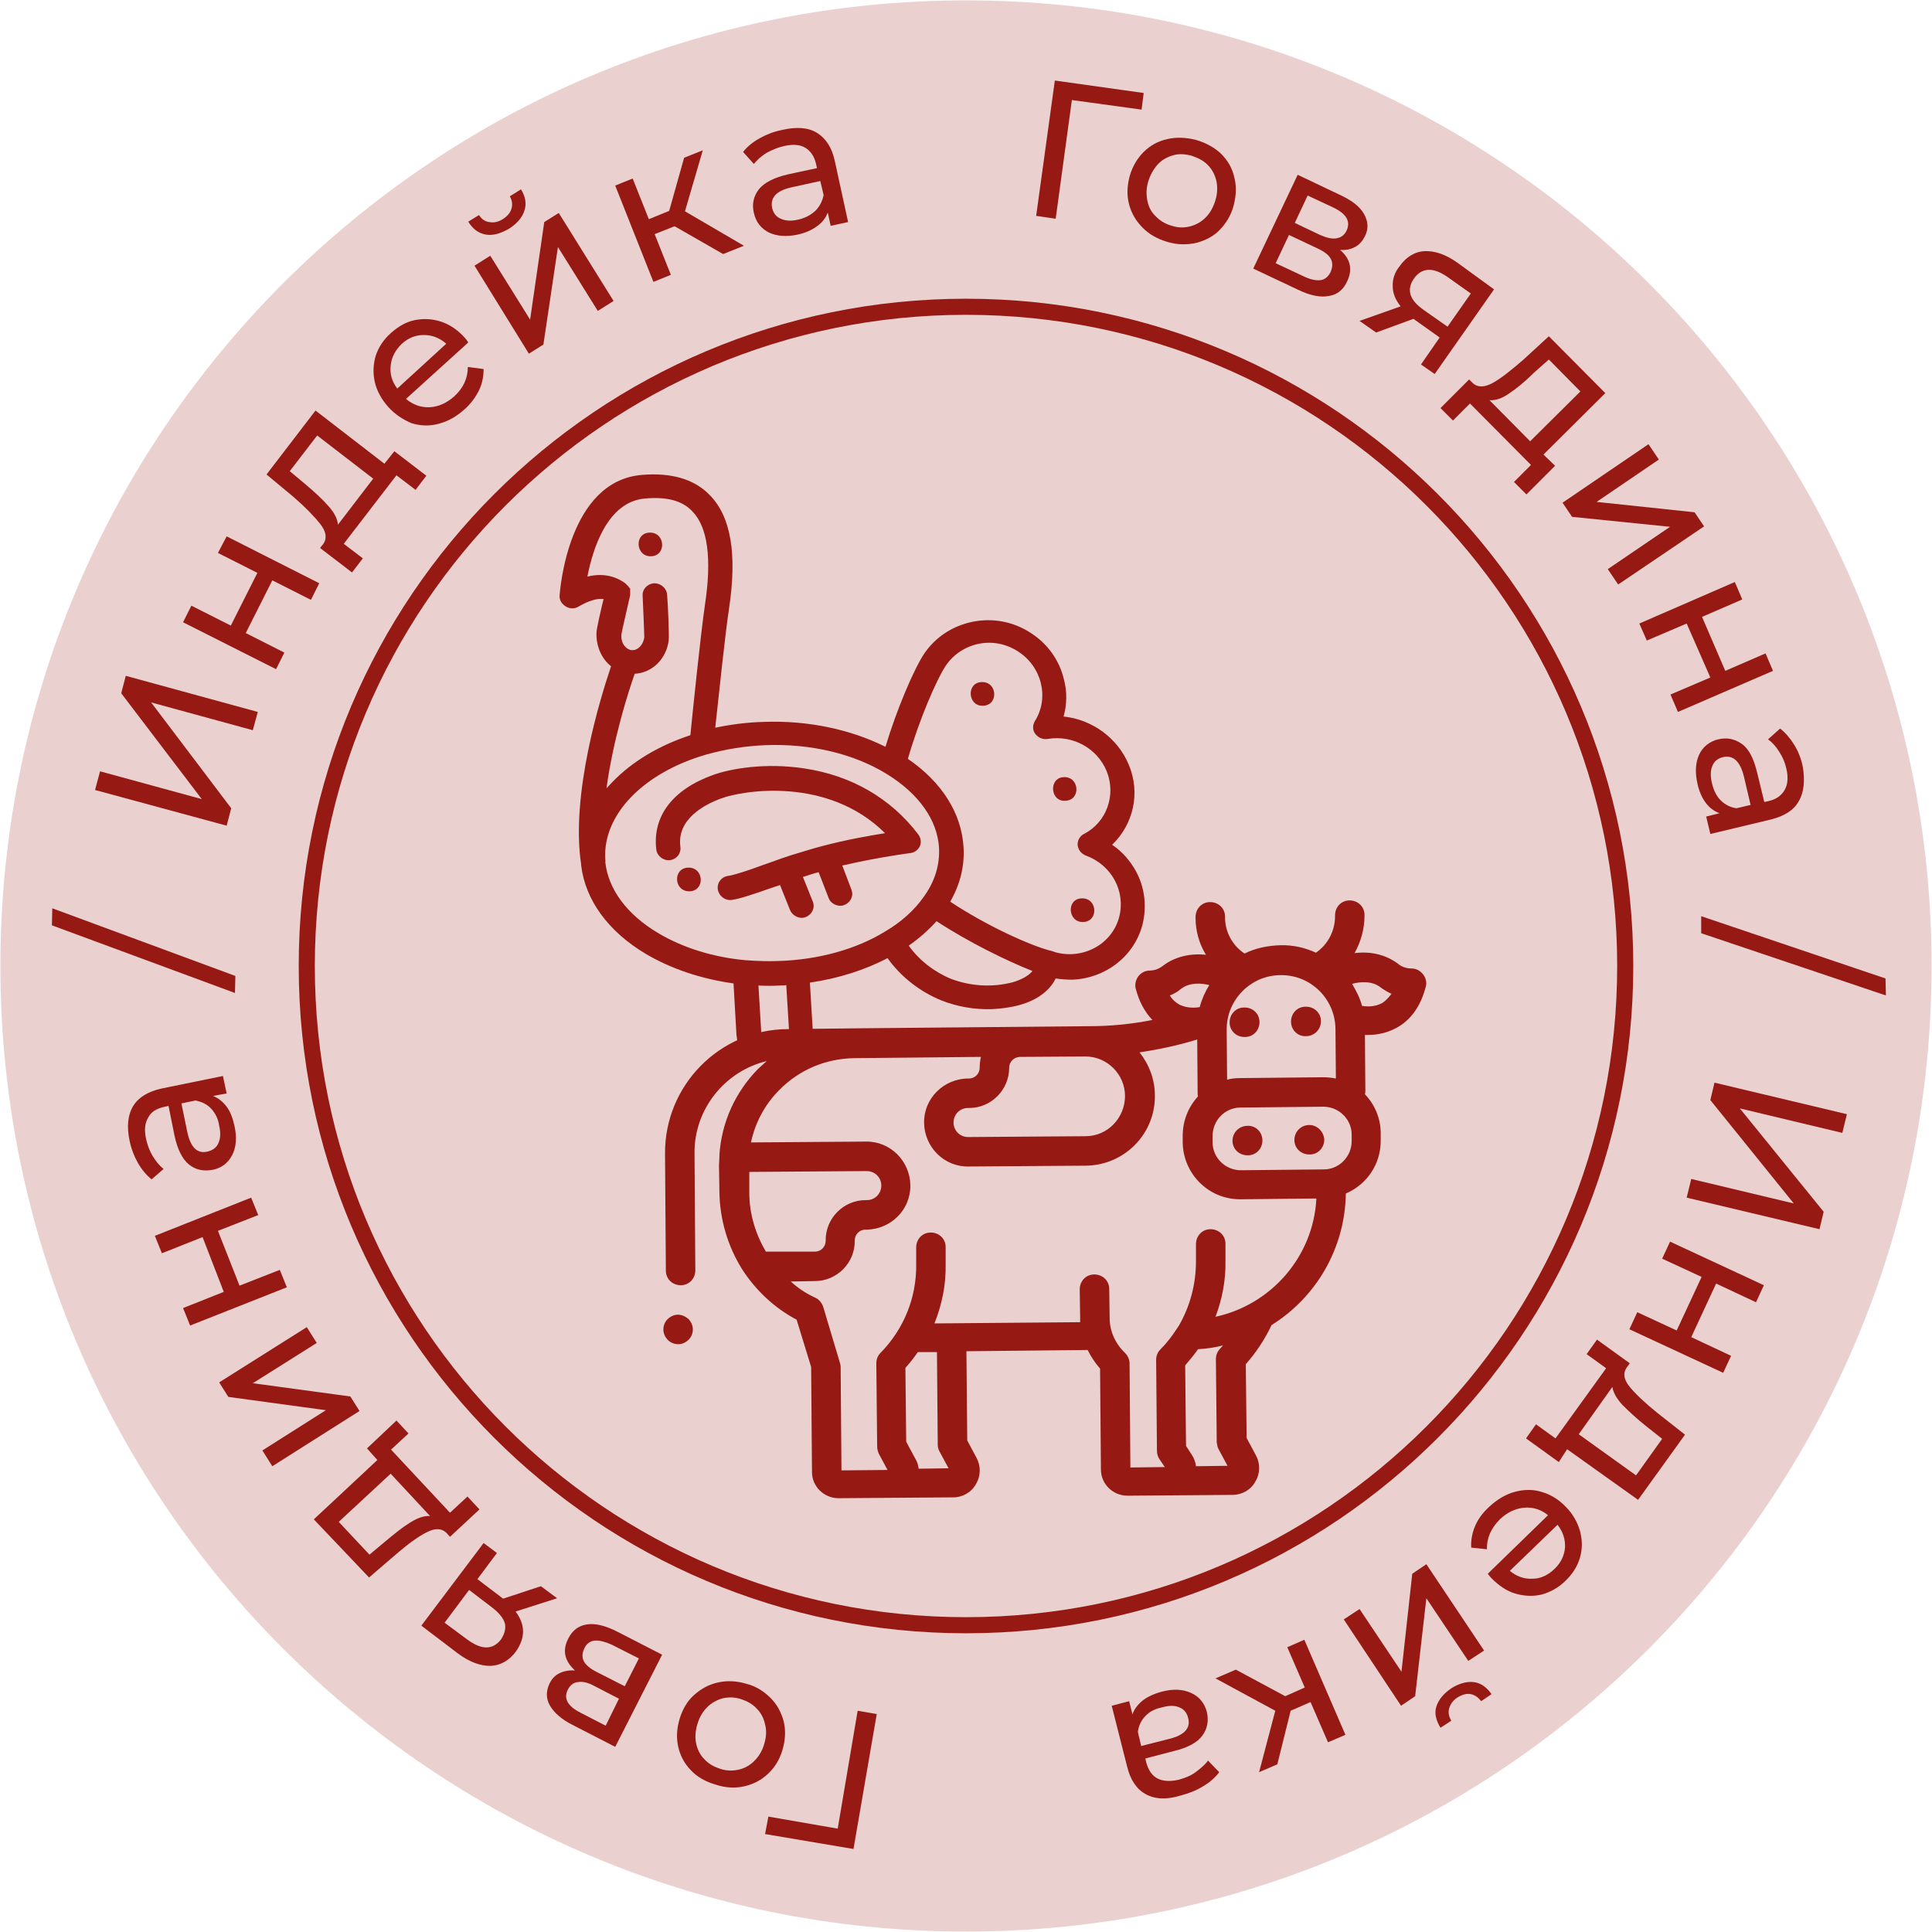
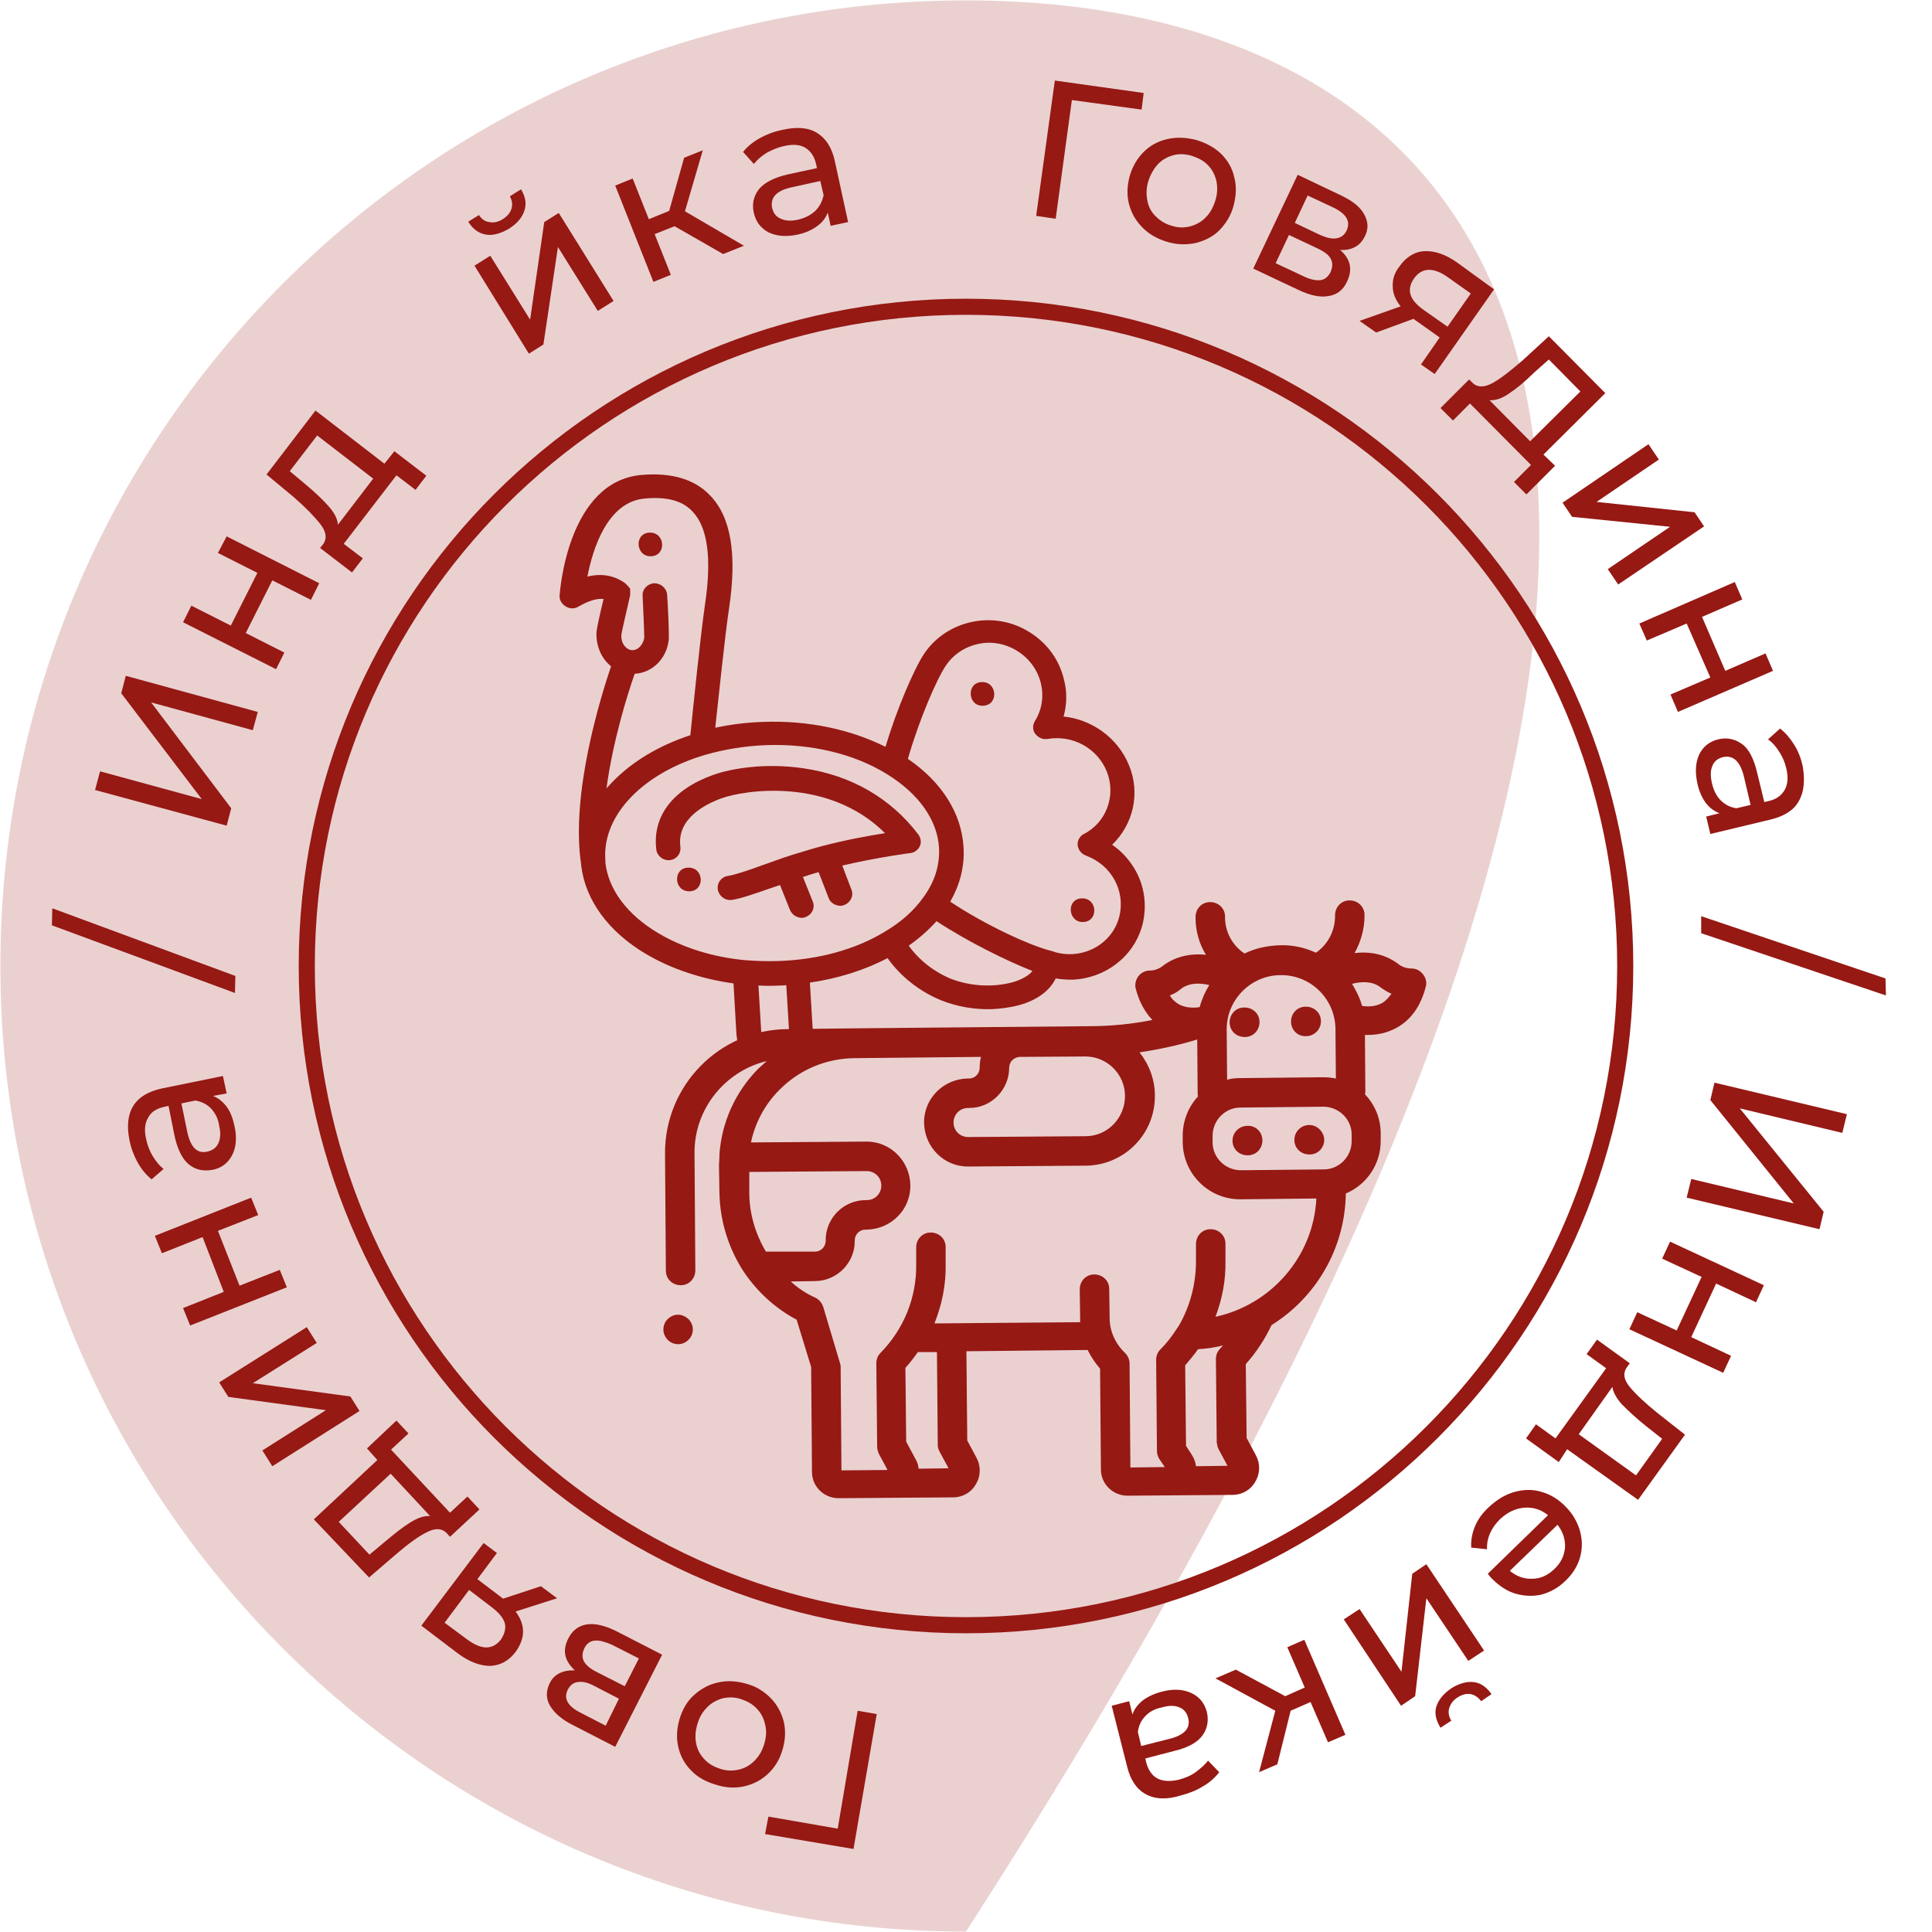
<svg xmlns="http://www.w3.org/2000/svg" width="60" height="60" viewBox="0 0 60 60" fill="none">
-   <path d="M30 59.987C46.561 59.987 59.987 46.561 59.987 30C59.987 13.438 46.561 0.012 30 0.012C13.438 0.012 0.012 13.438 0.012 30C0.012 46.561 13.438 59.987 30 59.987Z" fill="#EAD1D0" />
+   <path d="M30 59.987C59.987 13.438 46.561 0.012 30 0.012C13.438 0.012 0.012 13.438 0.012 30C0.012 46.561 13.438 59.987 30 59.987Z" fill="#EAD1D0" />
  <path d="M30 50.473C41.307 50.473 50.473 41.307 50.473 30C50.473 18.693 41.307 9.527 30 9.527C18.693 9.527 9.527 18.693 9.527 30C9.527 41.307 18.693 50.473 30 50.473Z" stroke="#961914" stroke-width="0.5" stroke-miterlimit="10" />
  <path d="M35.453 3.404L33.288 3.107L32.785 6.794L32.179 6.704L32.759 2.501L35.518 2.888L35.453 3.404Z" fill="#961914" />
  <path d="M35.492 7.078C35.286 6.872 35.144 6.639 35.067 6.356C34.989 6.072 35.002 5.789 35.08 5.479C35.17 5.17 35.312 4.925 35.518 4.719C35.724 4.512 35.969 4.383 36.253 4.319C36.536 4.254 36.833 4.267 37.142 4.345C37.452 4.435 37.709 4.577 37.916 4.77C38.122 4.976 38.264 5.208 38.328 5.492C38.406 5.776 38.393 6.059 38.315 6.369C38.238 6.678 38.083 6.923 37.89 7.129C37.697 7.336 37.439 7.465 37.155 7.542C36.871 7.606 36.575 7.606 36.266 7.516C35.956 7.426 35.698 7.284 35.492 7.078ZM36.975 7.026C37.155 6.975 37.323 6.884 37.452 6.743C37.593 6.601 37.684 6.42 37.748 6.214C37.813 5.995 37.813 5.801 37.774 5.608C37.722 5.415 37.645 5.26 37.503 5.118C37.361 4.976 37.194 4.899 37 4.835C36.807 4.783 36.614 4.77 36.433 4.822C36.253 4.873 36.085 4.963 35.956 5.105C35.827 5.247 35.724 5.428 35.66 5.634C35.595 5.853 35.595 6.046 35.634 6.24C35.672 6.433 35.763 6.601 35.905 6.73C36.033 6.859 36.201 6.962 36.395 7.013C36.601 7.078 36.781 7.078 36.975 7.026Z" fill="#961914" />
  <path d="M41.835 8.741C41.719 8.999 41.526 9.153 41.268 9.192C41.01 9.244 40.688 9.179 40.314 8.999L38.921 8.341L40.301 5.428L41.654 6.072C42.003 6.24 42.235 6.42 42.364 6.652C42.492 6.884 42.505 7.104 42.389 7.336C42.312 7.49 42.209 7.606 42.08 7.671C41.938 7.748 41.783 7.774 41.616 7.761C41.938 8.032 42.016 8.367 41.835 8.741ZM40.997 8.702C41.139 8.689 41.242 8.599 41.319 8.457C41.384 8.303 41.397 8.174 41.332 8.045C41.268 7.916 41.126 7.813 40.907 7.71L40.03 7.297L39.617 8.174L40.468 8.573C40.675 8.676 40.855 8.715 40.997 8.702ZM40.211 6.923L40.997 7.297C41.203 7.387 41.371 7.426 41.513 7.4C41.654 7.374 41.758 7.297 41.822 7.155C41.951 6.872 41.809 6.639 41.41 6.446L40.61 6.072L40.211 6.923Z" fill="#961914" />
  <path d="M46.399 8.986L44.555 11.616L44.13 11.319L44.71 10.481L43.949 9.94L43.898 9.901L42.737 10.327L42.222 9.966L43.498 9.514C43.343 9.321 43.253 9.115 43.253 8.896C43.24 8.689 43.305 8.47 43.459 8.277C43.666 7.98 43.936 7.813 44.246 7.8C44.568 7.787 44.903 7.903 45.264 8.161L46.399 8.986ZM43.807 9.153C43.859 9.321 44.001 9.476 44.22 9.63L44.955 10.146L45.677 9.115L44.968 8.612C44.517 8.29 44.156 8.303 43.911 8.651C43.795 8.818 43.756 8.986 43.807 9.153Z" fill="#961914" />
  <path d="M48.294 14.465L47.404 15.355L47.018 14.968L47.546 14.439L45.651 12.531L45.123 13.06L44.736 12.673L45.625 11.784L45.741 11.899C45.896 12.041 46.102 12.028 46.347 11.899C46.605 11.758 46.914 11.513 47.301 11.178L48.101 10.443L49.854 12.209L47.933 14.117L48.294 14.465ZM46.863 12.222C46.644 12.377 46.438 12.441 46.257 12.428L47.52 13.704L49.08 12.157L48.101 11.165L47.636 11.577C47.353 11.861 47.095 12.067 46.863 12.222Z" fill="#961914" />
  <path d="M51.195 13.795L51.517 14.272L49.583 15.587L52.626 15.909L52.922 16.347L50.254 18.152L49.931 17.675L51.865 16.36L48.822 16.051L48.526 15.612L51.195 13.795Z" fill="#961914" />
  <path d="M53.876 18.075L54.108 18.616L52.858 19.158L53.58 20.834L54.83 20.292L55.062 20.834L52.11 22.11L51.878 21.569L53.116 21.04L52.381 19.364L51.143 19.893L50.911 19.364L53.876 18.075Z" fill="#961914" />
  <path d="M55.862 24.882C55.707 25.166 55.41 25.346 54.998 25.449L53.116 25.9L52.987 25.359L53.399 25.256C53.232 25.191 53.09 25.088 52.974 24.933C52.858 24.779 52.767 24.572 52.716 24.34C52.639 23.992 52.651 23.696 52.767 23.438C52.883 23.193 53.09 23.025 53.361 22.961C53.631 22.896 53.876 22.948 54.095 23.103C54.315 23.257 54.469 23.567 54.572 24.005L54.792 24.908L54.908 24.882C55.153 24.83 55.32 24.714 55.423 24.534C55.526 24.353 55.539 24.134 55.475 23.863C55.436 23.683 55.359 23.502 55.256 23.348C55.153 23.18 55.036 23.051 54.908 22.961L55.282 22.626C55.449 22.755 55.591 22.922 55.72 23.128C55.849 23.335 55.939 23.567 55.99 23.825C56.055 24.237 56.029 24.598 55.862 24.882ZM53.438 24.856C53.567 24.985 53.734 25.075 53.928 25.101L54.366 24.998L54.16 24.121C54.044 23.644 53.825 23.438 53.502 23.515C53.348 23.554 53.232 23.644 53.18 23.786C53.116 23.928 53.116 24.108 53.167 24.328C53.219 24.547 53.309 24.727 53.438 24.856Z" fill="#961914" />
  <path d="M58.556 30.387L58.569 30.915L52.832 28.982V28.453L58.556 30.387Z" fill="#961914" />
  <path d="M57.357 34.602L57.215 35.183L54.031 34.422L56.635 37.632L56.506 38.174L52.381 37.194L52.523 36.614L55.707 37.374L53.116 34.164L53.245 33.623L57.357 34.602Z" fill="#961914" />
  <path d="M54.779 39.914L54.534 40.443L53.296 39.862L52.523 41.526L53.76 42.106L53.515 42.634L50.602 41.281L50.847 40.752L52.071 41.319L52.845 39.656L51.62 39.089L51.865 38.56L54.779 39.914Z" fill="#961914" />
  <path d="M48.41 45.406L47.392 44.671L47.701 44.233L48.307 44.671L49.88 42.492L49.274 42.054L49.596 41.603L50.614 42.338L50.511 42.48C50.395 42.66 50.434 42.853 50.614 43.073C50.795 43.292 51.092 43.575 51.478 43.885L52.329 44.555L50.872 46.579L48.668 45.007L48.41 45.406ZM50.383 43.627C50.202 43.434 50.099 43.24 50.073 43.073L49.029 44.542L50.808 45.819L51.62 44.684L51.13 44.297C50.821 44.053 50.576 43.82 50.383 43.627Z" fill="#961914" />
  <path d="M46.205 48.874L48.075 47.056C47.856 46.876 47.598 46.798 47.327 46.824C47.056 46.85 46.811 46.966 46.579 47.185C46.309 47.456 46.167 47.765 46.18 48.114L45.69 48.062C45.677 47.843 45.715 47.624 45.806 47.404C45.896 47.185 46.038 46.992 46.231 46.811C46.476 46.579 46.747 46.412 47.031 46.334C47.314 46.257 47.598 46.244 47.881 46.334C48.152 46.412 48.41 46.566 48.629 46.798C48.848 47.018 48.99 47.276 49.068 47.546C49.145 47.83 49.145 48.101 49.068 48.371C48.99 48.642 48.835 48.887 48.616 49.093C48.397 49.312 48.152 49.441 47.881 49.519C47.611 49.583 47.34 49.57 47.069 49.493C46.798 49.416 46.553 49.248 46.322 49.016C46.283 48.977 46.244 48.926 46.205 48.874ZM48.603 48.062C48.616 47.804 48.539 47.572 48.371 47.353L46.889 48.784C47.095 48.952 47.327 49.042 47.585 49.029C47.843 49.029 48.062 48.926 48.268 48.732C48.474 48.539 48.578 48.32 48.603 48.062Z" fill="#961914" />
  <path d="M46.089 51.259L45.599 51.581L44.297 49.635L43.949 52.677L43.511 52.974L41.732 50.292L42.222 49.97L43.524 51.917L43.859 48.874L44.297 48.578L46.089 51.259ZM45.767 52.239C45.986 52.265 46.167 52.394 46.321 52.613L45.999 52.832C45.909 52.716 45.806 52.639 45.677 52.613C45.548 52.587 45.406 52.626 45.264 52.716C45.123 52.806 45.045 52.922 45.006 53.051C44.968 53.18 44.994 53.309 45.071 53.438L44.736 53.657C44.594 53.425 44.542 53.206 44.607 53C44.671 52.793 44.826 52.6 45.071 52.432C45.316 52.278 45.561 52.213 45.767 52.239Z" fill="#961914" />
  <path d="M39.914 52.677L40.52 52.407L39.978 51.156L40.507 50.924L41.783 53.876L41.242 54.108L40.7 52.858L40.082 53.129L39.669 54.792L39.102 55.036L39.605 53.129L37.748 52.123L38.38 51.852L39.914 52.677Z" fill="#961914" />
  <path d="M35.582 55.72C35.299 55.565 35.105 55.282 35.002 54.856L34.525 52.974L35.067 52.832L35.17 53.245C35.221 53.077 35.337 52.935 35.492 52.806C35.647 52.69 35.84 52.6 36.085 52.535C36.433 52.445 36.73 52.458 36.987 52.574C37.245 52.69 37.4 52.884 37.477 53.154C37.542 53.425 37.503 53.67 37.349 53.889C37.194 54.108 36.897 54.276 36.459 54.379L35.569 54.611L35.595 54.727C35.66 54.972 35.776 55.14 35.943 55.23C36.111 55.32 36.343 55.333 36.614 55.269C36.794 55.217 36.975 55.153 37.129 55.037C37.284 54.92 37.413 54.817 37.516 54.676L37.864 55.037C37.735 55.204 37.568 55.359 37.361 55.475C37.155 55.604 36.923 55.694 36.678 55.758C36.227 55.9 35.866 55.875 35.582 55.72ZM35.569 53.296C35.441 53.425 35.363 53.593 35.337 53.786L35.441 54.224L36.304 54.005C36.781 53.889 36.987 53.67 36.897 53.348C36.859 53.193 36.768 53.077 36.627 53.025C36.485 52.961 36.304 52.961 36.085 53.025C35.879 53.064 35.698 53.154 35.569 53.296Z" fill="#961914" />
  <path d="M23.863 56.416L26.016 56.79L26.635 53.129L27.228 53.232L26.506 57.422L23.76 56.958L23.863 56.416Z" fill="#961914" />
  <path d="M23.928 52.729C24.134 52.935 24.263 53.18 24.34 53.464C24.405 53.747 24.392 54.031 24.302 54.34C24.211 54.65 24.057 54.895 23.85 55.088C23.644 55.282 23.399 55.41 23.116 55.475C22.832 55.539 22.535 55.526 22.226 55.423C21.917 55.333 21.659 55.191 21.465 54.985C21.259 54.779 21.13 54.534 21.066 54.263C21.001 53.979 21.014 53.696 21.104 53.386C21.195 53.09 21.337 52.832 21.556 52.639C21.775 52.445 22.007 52.316 22.291 52.252C22.574 52.187 22.871 52.2 23.18 52.291C23.477 52.368 23.721 52.523 23.928 52.729ZM22.445 52.742C22.265 52.793 22.097 52.883 21.968 53.013C21.826 53.154 21.723 53.322 21.659 53.541C21.594 53.76 21.581 53.954 21.62 54.147C21.659 54.34 21.749 54.508 21.878 54.637C22.007 54.779 22.174 54.869 22.368 54.933C22.561 54.998 22.755 54.998 22.935 54.959C23.116 54.92 23.283 54.83 23.425 54.688C23.567 54.547 23.67 54.379 23.734 54.16C23.799 53.941 23.812 53.747 23.76 53.554C23.721 53.361 23.631 53.193 23.502 53.064C23.373 52.922 23.206 52.832 23.012 52.767C22.819 52.703 22.626 52.703 22.445 52.742Z" fill="#961914" />
  <path d="M17.649 50.885C17.778 50.627 17.972 50.486 18.23 50.447C18.487 50.408 18.81 50.486 19.183 50.679L20.563 51.388L19.106 54.25L17.778 53.567C17.443 53.399 17.211 53.193 17.082 52.974C16.953 52.755 16.953 52.523 17.069 52.278C17.146 52.123 17.25 52.02 17.392 51.955C17.533 51.891 17.688 51.865 17.856 51.878C17.533 51.581 17.456 51.259 17.649 50.885ZM19.222 52.755L18.449 52.355C18.255 52.252 18.088 52.213 17.946 52.239C17.804 52.252 17.701 52.342 17.636 52.471C17.495 52.742 17.623 52.987 18.036 53.193L18.81 53.593L19.222 52.755ZM18.474 50.95C18.333 50.963 18.217 51.04 18.152 51.182C18.075 51.337 18.075 51.465 18.126 51.581C18.191 51.71 18.333 51.826 18.539 51.929L19.403 52.368L19.841 51.504L19.003 51.079C18.797 50.988 18.616 50.937 18.474 50.95Z" fill="#961914" />
  <path d="M13.085 50.486L15.019 47.92L15.432 48.23L14.826 49.042L15.574 49.609L15.625 49.648L16.798 49.261L17.301 49.635L16.012 50.047C16.167 50.254 16.244 50.46 16.244 50.666C16.244 50.872 16.167 51.079 16.025 51.285C15.806 51.581 15.535 51.723 15.226 51.736C14.903 51.736 14.568 51.607 14.22 51.349L13.085 50.486ZM15.677 50.408C15.625 50.241 15.496 50.086 15.277 49.918L14.568 49.377L13.807 50.395L14.504 50.911C14.955 51.246 15.303 51.246 15.561 50.911C15.677 50.731 15.716 50.563 15.677 50.408Z" fill="#961914" />
  <path d="M11.397 44.981L12.312 44.117L12.686 44.517L12.144 45.019L13.975 46.979L14.517 46.476L14.89 46.876L13.975 47.727L13.859 47.598C13.704 47.456 13.511 47.456 13.253 47.585C12.995 47.714 12.673 47.946 12.286 48.281L11.461 48.99L9.746 47.185L11.719 45.342L11.397 44.981ZM12.75 47.276C12.982 47.134 13.176 47.069 13.356 47.082L12.132 45.767L10.52 47.263L11.474 48.281L11.951 47.882C12.26 47.624 12.518 47.417 12.75 47.276Z" fill="#961914" />
  <path d="M8.457 45.535L8.148 45.045L10.12 43.795L7.091 43.382L6.807 42.931L9.527 41.216L9.837 41.706L7.851 42.957L10.881 43.369L11.165 43.82L8.457 45.535Z" fill="#961914" />
  <path d="M5.905 41.165L5.685 40.623L6.949 40.12L6.291 38.419L5.028 38.921L4.809 38.38L7.8 37.194L8.019 37.735L6.768 38.225L7.439 39.927L8.689 39.437L8.908 39.978L5.905 41.165Z" fill="#961914" />
  <path d="M4.138 34.345C4.306 34.074 4.603 33.894 5.028 33.803L6.923 33.416L7.039 33.958L6.614 34.035C6.781 34.1 6.923 34.216 7.039 34.37C7.155 34.525 7.232 34.731 7.284 34.976C7.361 35.325 7.336 35.634 7.207 35.879C7.078 36.124 6.872 36.279 6.601 36.33C6.317 36.382 6.072 36.33 5.866 36.163C5.66 35.995 5.505 35.685 5.415 35.247L5.234 34.345L5.118 34.37C4.873 34.422 4.693 34.525 4.603 34.706C4.499 34.873 4.474 35.092 4.538 35.376C4.577 35.556 4.641 35.737 4.744 35.905C4.847 36.072 4.951 36.201 5.08 36.304L4.706 36.627C4.538 36.485 4.396 36.317 4.28 36.111C4.164 35.905 4.074 35.673 4.022 35.415C3.932 34.976 3.971 34.615 4.138 34.345ZM6.562 34.435C6.433 34.293 6.266 34.216 6.072 34.177L5.634 34.267L5.814 35.144C5.918 35.634 6.124 35.84 6.446 35.763C6.601 35.724 6.717 35.647 6.781 35.505C6.846 35.363 6.859 35.183 6.807 34.964C6.781 34.757 6.691 34.577 6.562 34.435Z" fill="#961914" />
  <path d="M1.612 28.737L1.624 28.208L7.31 30.309L7.297 30.838L1.612 28.737Z" fill="#961914" />
  <path d="M2.952 24.534L3.107 23.954L6.266 24.817L3.765 21.53L3.906 20.988L8.006 22.11L7.851 22.677L4.693 21.814L7.181 25.101L7.039 25.642L2.952 24.534Z" fill="#961914" />
  <path d="M5.685 19.325L5.943 18.81L7.168 19.428L7.993 17.791L6.768 17.172L7.039 16.657L9.914 18.113L9.656 18.629L8.457 18.023L7.632 19.66L8.831 20.267L8.573 20.782L5.685 19.325Z" fill="#961914" />
  <path d="M12.248 14.014L13.24 14.774L12.905 15.213L12.312 14.761L10.675 16.889L11.268 17.34L10.932 17.778L9.94 17.018L10.043 16.889C10.159 16.721 10.133 16.515 9.953 16.283C9.772 16.051 9.501 15.767 9.115 15.432L8.277 14.736L9.798 12.75L11.938 14.401L12.248 14.014ZM10.211 15.729C10.391 15.935 10.481 16.115 10.494 16.296L11.59 14.865L9.85 13.524L8.999 14.633L9.476 15.032C9.785 15.29 10.03 15.522 10.211 15.729Z" fill="#961914" />
-   <path d="M14.542 10.636L12.608 12.389C12.828 12.57 13.073 12.66 13.343 12.647C13.614 12.634 13.872 12.518 14.104 12.312C14.388 12.054 14.529 11.745 14.529 11.397L15.019 11.461C15.019 11.68 14.981 11.899 14.877 12.119C14.774 12.325 14.633 12.531 14.426 12.712C14.168 12.944 13.911 13.086 13.614 13.163C13.331 13.24 13.047 13.227 12.763 13.137C12.505 13.021 12.26 12.866 12.054 12.634C11.848 12.402 11.706 12.144 11.642 11.874C11.577 11.59 11.59 11.319 11.667 11.049C11.758 10.778 11.912 10.546 12.144 10.339C12.376 10.133 12.621 9.991 12.892 9.94C13.163 9.888 13.434 9.901 13.704 9.991C13.975 10.082 14.22 10.249 14.439 10.494C14.465 10.52 14.504 10.572 14.542 10.636ZM12.132 11.358C12.106 11.616 12.17 11.848 12.338 12.067L13.859 10.675C13.653 10.494 13.421 10.404 13.163 10.404C12.905 10.404 12.673 10.494 12.467 10.688C12.273 10.881 12.157 11.1 12.132 11.358Z" fill="#961914" />
  <path d="M15.084 7.284C14.865 7.245 14.684 7.116 14.542 6.884L14.877 6.678C14.955 6.807 15.071 6.884 15.2 6.897C15.329 6.923 15.471 6.897 15.612 6.807C15.754 6.717 15.844 6.614 15.883 6.485C15.922 6.356 15.909 6.227 15.832 6.098L16.18 5.879C16.321 6.111 16.36 6.33 16.283 6.549C16.218 6.756 16.051 6.949 15.806 7.104C15.535 7.258 15.303 7.323 15.084 7.284ZM14.736 8.251L15.226 7.942L16.463 9.927L16.902 6.897L17.353 6.614L19.055 9.347L18.565 9.656L17.327 7.671L16.876 10.7L16.425 10.984L14.736 8.251Z" fill="#961914" />
  <path d="M20.95 7.026L20.331 7.271L20.834 8.535L20.292 8.754L19.106 5.763L19.648 5.544L20.15 6.807L20.782 6.549L21.246 4.899L21.826 4.667L21.272 6.562L23.103 7.632L22.458 7.89L20.95 7.026Z" fill="#961914" />
  <path d="M25.372 4.126C25.642 4.293 25.836 4.577 25.926 5.002L26.339 6.897L25.797 7.013L25.707 6.601C25.642 6.768 25.539 6.91 25.372 7.026C25.217 7.142 25.011 7.233 24.779 7.284C24.431 7.361 24.121 7.336 23.876 7.22C23.631 7.091 23.477 6.897 23.412 6.614C23.348 6.343 23.399 6.098 23.567 5.879C23.734 5.673 24.031 5.518 24.469 5.415L25.372 5.221L25.346 5.105C25.294 4.86 25.178 4.693 25.011 4.59C24.843 4.486 24.611 4.474 24.34 4.538C24.16 4.577 23.979 4.654 23.812 4.744C23.644 4.847 23.515 4.963 23.412 5.092L23.077 4.719C23.206 4.551 23.386 4.409 23.593 4.293C23.799 4.177 24.031 4.087 24.289 4.035C24.74 3.932 25.101 3.958 25.372 4.126ZM25.32 6.549C25.449 6.42 25.539 6.253 25.578 6.059L25.475 5.621L24.598 5.814C24.108 5.918 23.915 6.137 23.979 6.459C24.018 6.614 24.095 6.73 24.25 6.794C24.392 6.859 24.572 6.872 24.792 6.82C25.011 6.768 25.178 6.678 25.32 6.549Z" fill="#961914" />
  <path d="M44.194 30.258C44.104 30.142 43.975 30.077 43.833 30.077C43.678 30.077 43.524 30.026 43.408 29.923C43.034 29.652 42.583 29.536 42.067 29.6C42.26 29.252 42.376 28.853 42.376 28.44V28.414C42.376 28.157 42.17 27.963 41.912 27.963C41.654 27.963 41.461 28.169 41.461 28.427V28.453C41.461 28.904 41.242 29.33 40.868 29.587C40.533 29.433 40.159 29.343 39.759 29.355C39.36 29.368 38.986 29.446 38.651 29.613C38.277 29.368 38.045 28.943 38.045 28.492V28.466C38.045 28.208 37.838 28.015 37.581 28.015C37.323 28.015 37.129 28.221 37.129 28.479V28.505C37.129 28.917 37.245 29.317 37.452 29.652C36.949 29.6 36.485 29.716 36.124 29.987C35.995 30.09 35.853 30.142 35.698 30.142C35.556 30.142 35.428 30.219 35.35 30.322C35.273 30.425 35.234 30.58 35.273 30.709C35.376 31.109 35.556 31.431 35.788 31.676C35.144 31.805 34.486 31.869 33.829 31.869L26.738 31.934H26.725L24.456 31.96C22.342 31.973 20.64 33.713 20.653 35.827L20.679 39.463C20.679 39.721 20.885 39.914 21.143 39.914C21.401 39.914 21.594 39.708 21.594 39.45L21.569 35.814C21.556 34.435 22.523 33.262 23.812 32.952C23.721 33.03 23.631 33.12 23.541 33.197C22.832 33.919 22.407 34.86 22.342 35.866C22.342 35.879 22.342 35.905 22.342 35.917C22.342 36.008 22.329 36.098 22.329 36.188L22.342 37.026C22.355 37.877 22.6 38.702 23.051 39.424C23.477 40.082 24.057 40.623 24.74 40.984L25.191 42.454L25.217 45.715C25.217 46.167 25.591 46.528 26.042 46.528L29.6 46.502C29.897 46.502 30.168 46.347 30.309 46.089C30.464 45.832 30.464 45.522 30.322 45.264L30.039 44.736L30.013 41.964L33.777 41.925C33.88 42.132 34.009 42.325 34.164 42.505L34.19 45.638C34.19 46.089 34.564 46.45 35.015 46.45L38.277 46.425C38.573 46.425 38.844 46.27 38.986 46.012C39.141 45.754 39.141 45.445 38.999 45.187L38.715 44.658L38.689 42.364C39.012 42.003 39.282 41.59 39.489 41.152C40.855 40.301 41.77 38.792 41.796 37.065C42.441 36.794 42.892 36.15 42.879 35.402V35.196C42.879 34.719 42.686 34.293 42.389 33.984C42.402 33.945 42.402 33.906 42.402 33.881L42.389 32.14C42.415 32.14 42.454 32.14 42.492 32.14C42.75 32.14 43.06 32.089 43.369 31.921C43.82 31.676 44.13 31.238 44.285 30.619C44.31 30.516 44.285 30.374 44.194 30.258ZM41.474 31.947L41.487 33.494C41.358 33.468 41.229 33.455 41.087 33.455L38.509 33.481C38.367 33.481 38.238 33.494 38.109 33.532L38.096 31.985C38.083 31.057 38.844 30.284 39.772 30.284C40.7 30.271 41.461 31.018 41.474 31.947ZM36.678 30.709C36.949 30.503 37.31 30.529 37.555 30.593C37.426 30.799 37.323 31.031 37.258 31.276C37.116 31.302 36.859 31.315 36.627 31.199C36.511 31.134 36.407 31.044 36.33 30.915C36.459 30.864 36.575 30.799 36.678 30.709ZM31.341 33.159C31.341 32.978 31.483 32.836 31.663 32.823L33.713 32.81C34.383 32.81 34.938 33.365 34.938 34.035C34.938 34.719 34.396 35.286 33.713 35.286L30.064 35.312C29.82 35.312 29.613 35.118 29.613 34.86C29.613 34.615 29.807 34.409 30.064 34.409H30.103C30.786 34.409 31.341 33.842 31.341 33.159ZM23.786 38.87C23.464 38.328 23.27 37.697 23.27 37.039V36.395L26.919 36.369C27.164 36.369 27.37 36.562 27.37 36.82C27.37 37.065 27.177 37.271 26.919 37.271H26.88C26.197 37.271 25.63 37.838 25.642 38.535C25.642 38.715 25.501 38.87 25.307 38.87H23.786ZM29.188 45.097L29.459 45.599L28.53 45.612C28.517 45.509 28.492 45.406 28.427 45.303L28.143 44.774L28.118 42.48C28.259 42.325 28.389 42.157 28.505 41.99H29.098L29.123 44.878C29.123 44.955 29.149 45.032 29.188 45.097ZM37.851 45.019L38.122 45.522L37.142 45.535C37.129 45.406 37.078 45.277 37 45.161L36.833 44.903L36.807 42.402C36.949 42.235 37.091 42.067 37.207 41.9C37.465 41.887 37.735 41.848 37.98 41.783C37.954 41.822 37.916 41.848 37.89 41.887C37.8 41.977 37.761 42.093 37.761 42.209L37.787 44.8C37.8 44.878 37.813 44.955 37.851 45.019ZM38.058 39.153V38.625C38.058 38.367 37.851 38.174 37.593 38.174C37.336 38.174 37.142 38.38 37.142 38.638V39.166C37.142 39.875 36.962 40.559 36.614 41.165C36.588 41.203 36.562 41.242 36.536 41.281C36.395 41.5 36.227 41.719 36.033 41.912C35.943 42.003 35.905 42.119 35.905 42.235L35.93 45.058C35.93 45.148 35.956 45.239 36.008 45.316L36.175 45.561L35.105 45.574L35.08 42.351C35.08 42.222 35.028 42.106 34.938 42.016C34.641 41.732 34.461 41.345 34.461 40.933L34.448 40.03C34.448 39.772 34.242 39.579 33.984 39.579C33.726 39.579 33.532 39.785 33.532 40.043L33.545 40.946C33.545 40.984 33.545 41.023 33.545 41.062L29.02 41.1C29.252 40.52 29.381 39.901 29.368 39.257V38.728C29.368 38.47 29.162 38.277 28.904 38.277C28.646 38.277 28.453 38.483 28.453 38.741V39.27C28.466 40.301 28.066 41.281 27.344 42.016C27.254 42.106 27.215 42.222 27.215 42.338L27.241 44.929C27.241 45.007 27.267 45.084 27.293 45.148L27.563 45.651L26.132 45.664L26.107 42.441C26.107 42.402 26.094 42.351 26.081 42.312L25.565 40.584C25.526 40.468 25.436 40.352 25.32 40.301C25.037 40.172 24.779 40.004 24.559 39.798L25.307 39.785C25.991 39.785 26.558 39.218 26.545 38.522C26.545 38.341 26.687 38.187 26.88 38.187H26.919C27.666 38.174 28.285 37.568 28.272 36.807C28.259 36.059 27.654 35.441 26.893 35.453L23.322 35.479C23.451 34.873 23.747 34.306 24.198 33.855C24.817 33.223 25.642 32.875 26.532 32.862L30.464 32.823C30.438 32.926 30.425 33.043 30.425 33.159C30.425 33.339 30.284 33.494 30.09 33.494H30.052C29.304 33.507 28.685 34.113 28.698 34.873C28.711 35.621 29.317 36.24 30.077 36.227L33.726 36.201C34.912 36.188 35.879 35.221 35.866 34.022C35.866 33.52 35.685 33.056 35.389 32.682C35.995 32.591 36.601 32.462 37.181 32.282L37.194 33.945C37.194 33.984 37.194 34.022 37.207 34.048C36.91 34.37 36.73 34.796 36.73 35.273V35.479C36.743 36.459 37.542 37.258 38.535 37.245L40.881 37.22C40.791 39.025 39.476 40.52 37.748 40.894C37.954 40.352 38.071 39.759 38.058 39.153ZM41.977 35.441C41.977 35.917 41.59 36.317 41.113 36.317L38.535 36.343C38.058 36.343 37.658 35.956 37.658 35.479V35.273C37.658 34.796 38.045 34.396 38.522 34.396L41.1 34.37C41.577 34.37 41.977 34.757 41.977 35.234V35.441ZM42.931 31.147C42.699 31.276 42.441 31.264 42.299 31.238C42.235 30.993 42.119 30.774 41.99 30.554C42.235 30.49 42.596 30.451 42.866 30.657C42.969 30.735 43.098 30.812 43.214 30.864C43.124 30.98 43.034 31.083 42.931 31.147Z" fill="#961914" />
  <path d="M38.187 31.753C38.187 32.011 38.393 32.205 38.651 32.205H38.663C38.921 32.205 39.115 31.998 39.115 31.741C39.115 31.483 38.908 31.289 38.651 31.289H38.638C38.38 31.289 38.187 31.495 38.187 31.753Z" fill="#961914" />
  <path d="M40.559 32.179C40.816 32.179 41.023 31.973 41.023 31.715C41.023 31.457 40.816 31.264 40.559 31.264H40.546C40.288 31.264 40.094 31.47 40.094 31.728C40.094 31.985 40.301 32.192 40.559 32.179Z" fill="#961914" />
  <path d="M38.741 34.964C38.483 34.964 38.277 35.17 38.277 35.428C38.277 35.685 38.483 35.879 38.741 35.879H38.754C39.012 35.879 39.205 35.673 39.205 35.415C39.205 35.157 38.999 34.951 38.741 34.964Z" fill="#961914" />
  <path d="M40.662 34.938C40.404 34.938 40.198 35.144 40.198 35.402C40.198 35.66 40.404 35.853 40.662 35.853H40.675C40.932 35.853 41.126 35.647 41.126 35.389C41.113 35.144 40.907 34.938 40.662 34.938Z" fill="#961914" />
  <path d="M21.053 40.829C20.937 40.829 20.821 40.881 20.73 40.971C20.64 41.062 20.602 41.178 20.602 41.294C20.602 41.41 20.653 41.526 20.743 41.616C20.834 41.706 20.95 41.745 21.066 41.745C21.182 41.745 21.298 41.693 21.388 41.603C21.478 41.513 21.517 41.397 21.517 41.281C21.517 41.165 21.465 41.049 21.375 40.958C21.285 40.881 21.169 40.829 21.053 40.829Z" fill="#961914" />
  <path d="M22.136 24.07C22.703 23.863 23.786 23.683 24.972 23.863C26.442 24.082 27.666 24.792 28.517 25.913C28.595 26.016 28.62 26.158 28.569 26.274C28.517 26.39 28.401 26.48 28.273 26.493C28.26 26.493 27.267 26.622 26.158 26.88L26.442 27.628C26.519 27.821 26.416 28.027 26.223 28.105C26.184 28.118 26.145 28.131 26.107 28.131C25.952 28.131 25.784 28.04 25.733 27.886L25.423 27.086C25.269 27.125 25.114 27.177 24.959 27.228C24.946 27.228 24.946 27.228 24.933 27.228L25.243 28.002C25.32 28.195 25.217 28.401 25.024 28.479C24.985 28.492 24.946 28.505 24.908 28.505C24.753 28.505 24.598 28.414 24.534 28.26L24.224 27.486C24.134 27.512 24.044 27.55 23.954 27.576C23.399 27.77 22.987 27.912 22.716 27.95C22.703 27.95 22.69 27.95 22.69 27.95C22.497 27.963 22.316 27.808 22.291 27.615C22.265 27.409 22.407 27.228 22.613 27.202C22.793 27.177 23.232 27.035 23.683 26.867C23.876 26.803 24.082 26.725 24.302 26.648C24.431 26.609 24.559 26.558 24.701 26.519C24.959 26.442 25.243 26.352 25.539 26.274C26.274 26.081 26.996 25.952 27.486 25.875C25.707 24.108 23.077 24.547 22.407 24.792C21.878 24.985 21.014 25.436 21.13 26.3C21.156 26.506 21.014 26.687 20.808 26.712C20.602 26.738 20.408 26.584 20.383 26.39C20.254 25.359 20.885 24.521 22.136 24.07Z" fill="#961914" />
  <path d="M18.977 20.692C18.655 21.646 17.714 24.65 18.049 26.854C18.049 26.867 18.049 26.88 18.049 26.88C18.178 27.95 18.887 28.93 20.06 29.626C20.847 30.09 21.775 30.4 22.78 30.541L22.871 32.127C22.871 32.127 22.909 32.398 22.922 32.591C22.935 32.798 22.845 32.888 23.051 32.888L26.107 32.759C26.313 32.746 26.48 32.578 26.468 32.372C26.455 32.166 26.274 32.011 26.068 32.011L25.243 32.037L25.152 30.516C26.029 30.387 26.854 30.129 27.563 29.755C27.976 30.335 28.569 30.799 29.239 31.07C29.729 31.264 30.258 31.354 30.786 31.341C31.083 31.328 31.379 31.289 31.663 31.212C32.217 31.057 32.604 30.761 32.785 30.387C32.952 30.413 33.133 30.425 33.3 30.425C34.306 30.387 35.208 29.729 35.479 28.724C35.621 28.157 35.556 27.563 35.273 27.048C35.092 26.725 34.847 26.442 34.538 26.235C35.196 25.604 35.428 24.624 35.054 23.747C34.706 22.909 33.906 22.342 33.03 22.252C33.133 21.891 33.146 21.491 33.042 21.105C32.901 20.498 32.527 19.983 31.998 19.648C31.457 19.3 30.825 19.183 30.193 19.312C29.575 19.441 29.046 19.79 28.698 20.305C28.376 20.795 27.847 22.033 27.499 23.193C26.416 22.651 25.088 22.368 23.721 22.419C23.206 22.432 22.703 22.497 22.213 22.6C22.316 21.646 22.523 19.673 22.639 18.913C22.896 17.211 22.703 16.051 22.046 15.38C21.569 14.878 20.847 14.671 19.931 14.749C17.636 14.942 17.392 18.346 17.379 18.487C17.366 18.629 17.443 18.758 17.572 18.835C17.701 18.913 17.843 18.913 17.972 18.835C18.281 18.655 18.539 18.578 18.745 18.603C18.655 18.964 18.539 19.48 18.526 19.622C18.5 20.034 18.668 20.447 18.977 20.692ZM29.51 28.002C29.82 27.46 29.961 26.893 29.923 26.3C29.858 25.256 29.252 24.289 28.195 23.567C28.543 22.355 29.085 21.105 29.368 20.679C29.6 20.331 29.961 20.086 30.387 19.996C30.812 19.905 31.25 19.996 31.611 20.228C32.359 20.705 32.591 21.672 32.14 22.394C32.063 22.523 32.063 22.677 32.153 22.793C32.243 22.909 32.385 22.974 32.54 22.948C33.313 22.819 34.074 23.232 34.37 23.954C34.667 24.689 34.37 25.539 33.661 25.9C33.532 25.965 33.455 26.107 33.468 26.248C33.481 26.39 33.584 26.519 33.726 26.571C34.525 26.867 34.964 27.68 34.757 28.479C34.538 29.317 33.648 29.807 32.785 29.575C32.746 29.562 32.707 29.549 32.669 29.536C32.011 29.381 30.593 28.724 29.51 28.002ZM28.221 29.368C28.556 29.136 28.84 28.878 29.085 28.608C30.064 29.252 31.276 29.845 32.063 30.155C31.934 30.322 31.676 30.438 31.457 30.503C30.825 30.67 30.155 30.632 29.536 30.4C29.007 30.18 28.543 29.82 28.221 29.368ZM23.644 32.102L23.554 30.606C23.773 30.619 24.005 30.619 24.224 30.606C24.289 30.606 24.353 30.606 24.418 30.593L24.508 32.063L23.644 32.102ZM18.797 26.674C18.719 25.307 19.97 24.005 21.917 23.438C22.51 23.27 23.128 23.167 23.786 23.141C25.191 23.09 26.532 23.412 27.55 24.044C28.53 24.65 29.11 25.462 29.162 26.326C29.188 26.867 29.033 27.383 28.672 27.873C28.389 28.273 27.989 28.634 27.486 28.93C26.584 29.484 25.41 29.807 24.173 29.845C23.825 29.858 23.489 29.845 23.154 29.82C22.149 29.729 21.208 29.433 20.447 28.982C19.467 28.401 18.887 27.615 18.797 26.764C18.81 26.738 18.797 26.712 18.797 26.674ZM19.712 20.924C20.253 20.898 20.705 20.46 20.769 19.867C20.782 19.673 20.743 18.758 20.718 18.474C20.705 18.268 20.524 18.113 20.318 18.113C20.112 18.126 19.944 18.294 19.957 18.5C19.983 19.042 20.009 19.686 20.009 19.79C19.983 20.021 19.802 20.215 19.609 20.189C19.596 20.189 19.57 20.189 19.557 20.176C19.39 20.125 19.274 19.918 19.299 19.699C19.312 19.596 19.454 19.003 19.57 18.487C19.57 18.474 19.57 18.462 19.57 18.462V18.449C19.57 18.436 19.57 18.436 19.57 18.423C19.57 18.41 19.57 18.41 19.57 18.397V18.384C19.57 18.371 19.57 18.371 19.57 18.358V18.346C19.57 18.333 19.57 18.333 19.57 18.32V18.307C19.57 18.294 19.57 18.294 19.57 18.294V18.281C19.57 18.281 19.57 18.268 19.557 18.268C19.557 18.268 19.557 18.255 19.544 18.255C19.544 18.255 19.544 18.242 19.532 18.242C19.532 18.23 19.519 18.23 19.519 18.217C19.519 18.217 19.519 18.204 19.506 18.204L19.493 18.191C19.493 18.191 19.493 18.178 19.48 18.178L19.467 18.165L19.454 18.152L19.441 18.139C19.428 18.126 19.428 18.126 19.416 18.113C19.209 17.959 18.81 17.765 18.242 17.907C18.41 17.043 18.861 15.587 20.021 15.483C20.705 15.419 21.195 15.548 21.504 15.883C21.981 16.373 22.11 17.353 21.891 18.797C21.762 19.673 21.517 22.058 21.44 22.832C20.46 23.154 19.622 23.657 19.016 24.289C18.951 24.353 18.9 24.418 18.835 24.482C19.042 22.961 19.506 21.504 19.712 20.924Z" fill="#961914" />
  <path d="M20.176 16.541C20.666 16.528 20.705 17.263 20.215 17.276C19.738 17.288 19.686 16.553 20.176 16.541Z" fill="#961914" />
  <path d="M30.49 21.182C30.98 21.169 31.018 21.904 30.529 21.917C30.052 21.942 30 21.195 30.49 21.182Z" fill="#961914" />
-   <path d="M33.042 24.134C33.532 24.121 33.571 24.856 33.081 24.869C32.604 24.895 32.566 24.147 33.042 24.134Z" fill="#961914" />
  <path d="M33.597 27.899C34.087 27.886 34.126 28.621 33.636 28.634C33.159 28.646 33.107 27.912 33.597 27.899Z" fill="#961914" />
  <path d="M21.375 26.945C21.865 26.932 21.904 27.667 21.414 27.68C20.924 27.692 20.885 26.957 21.375 26.945Z" fill="#961914" />
</svg>